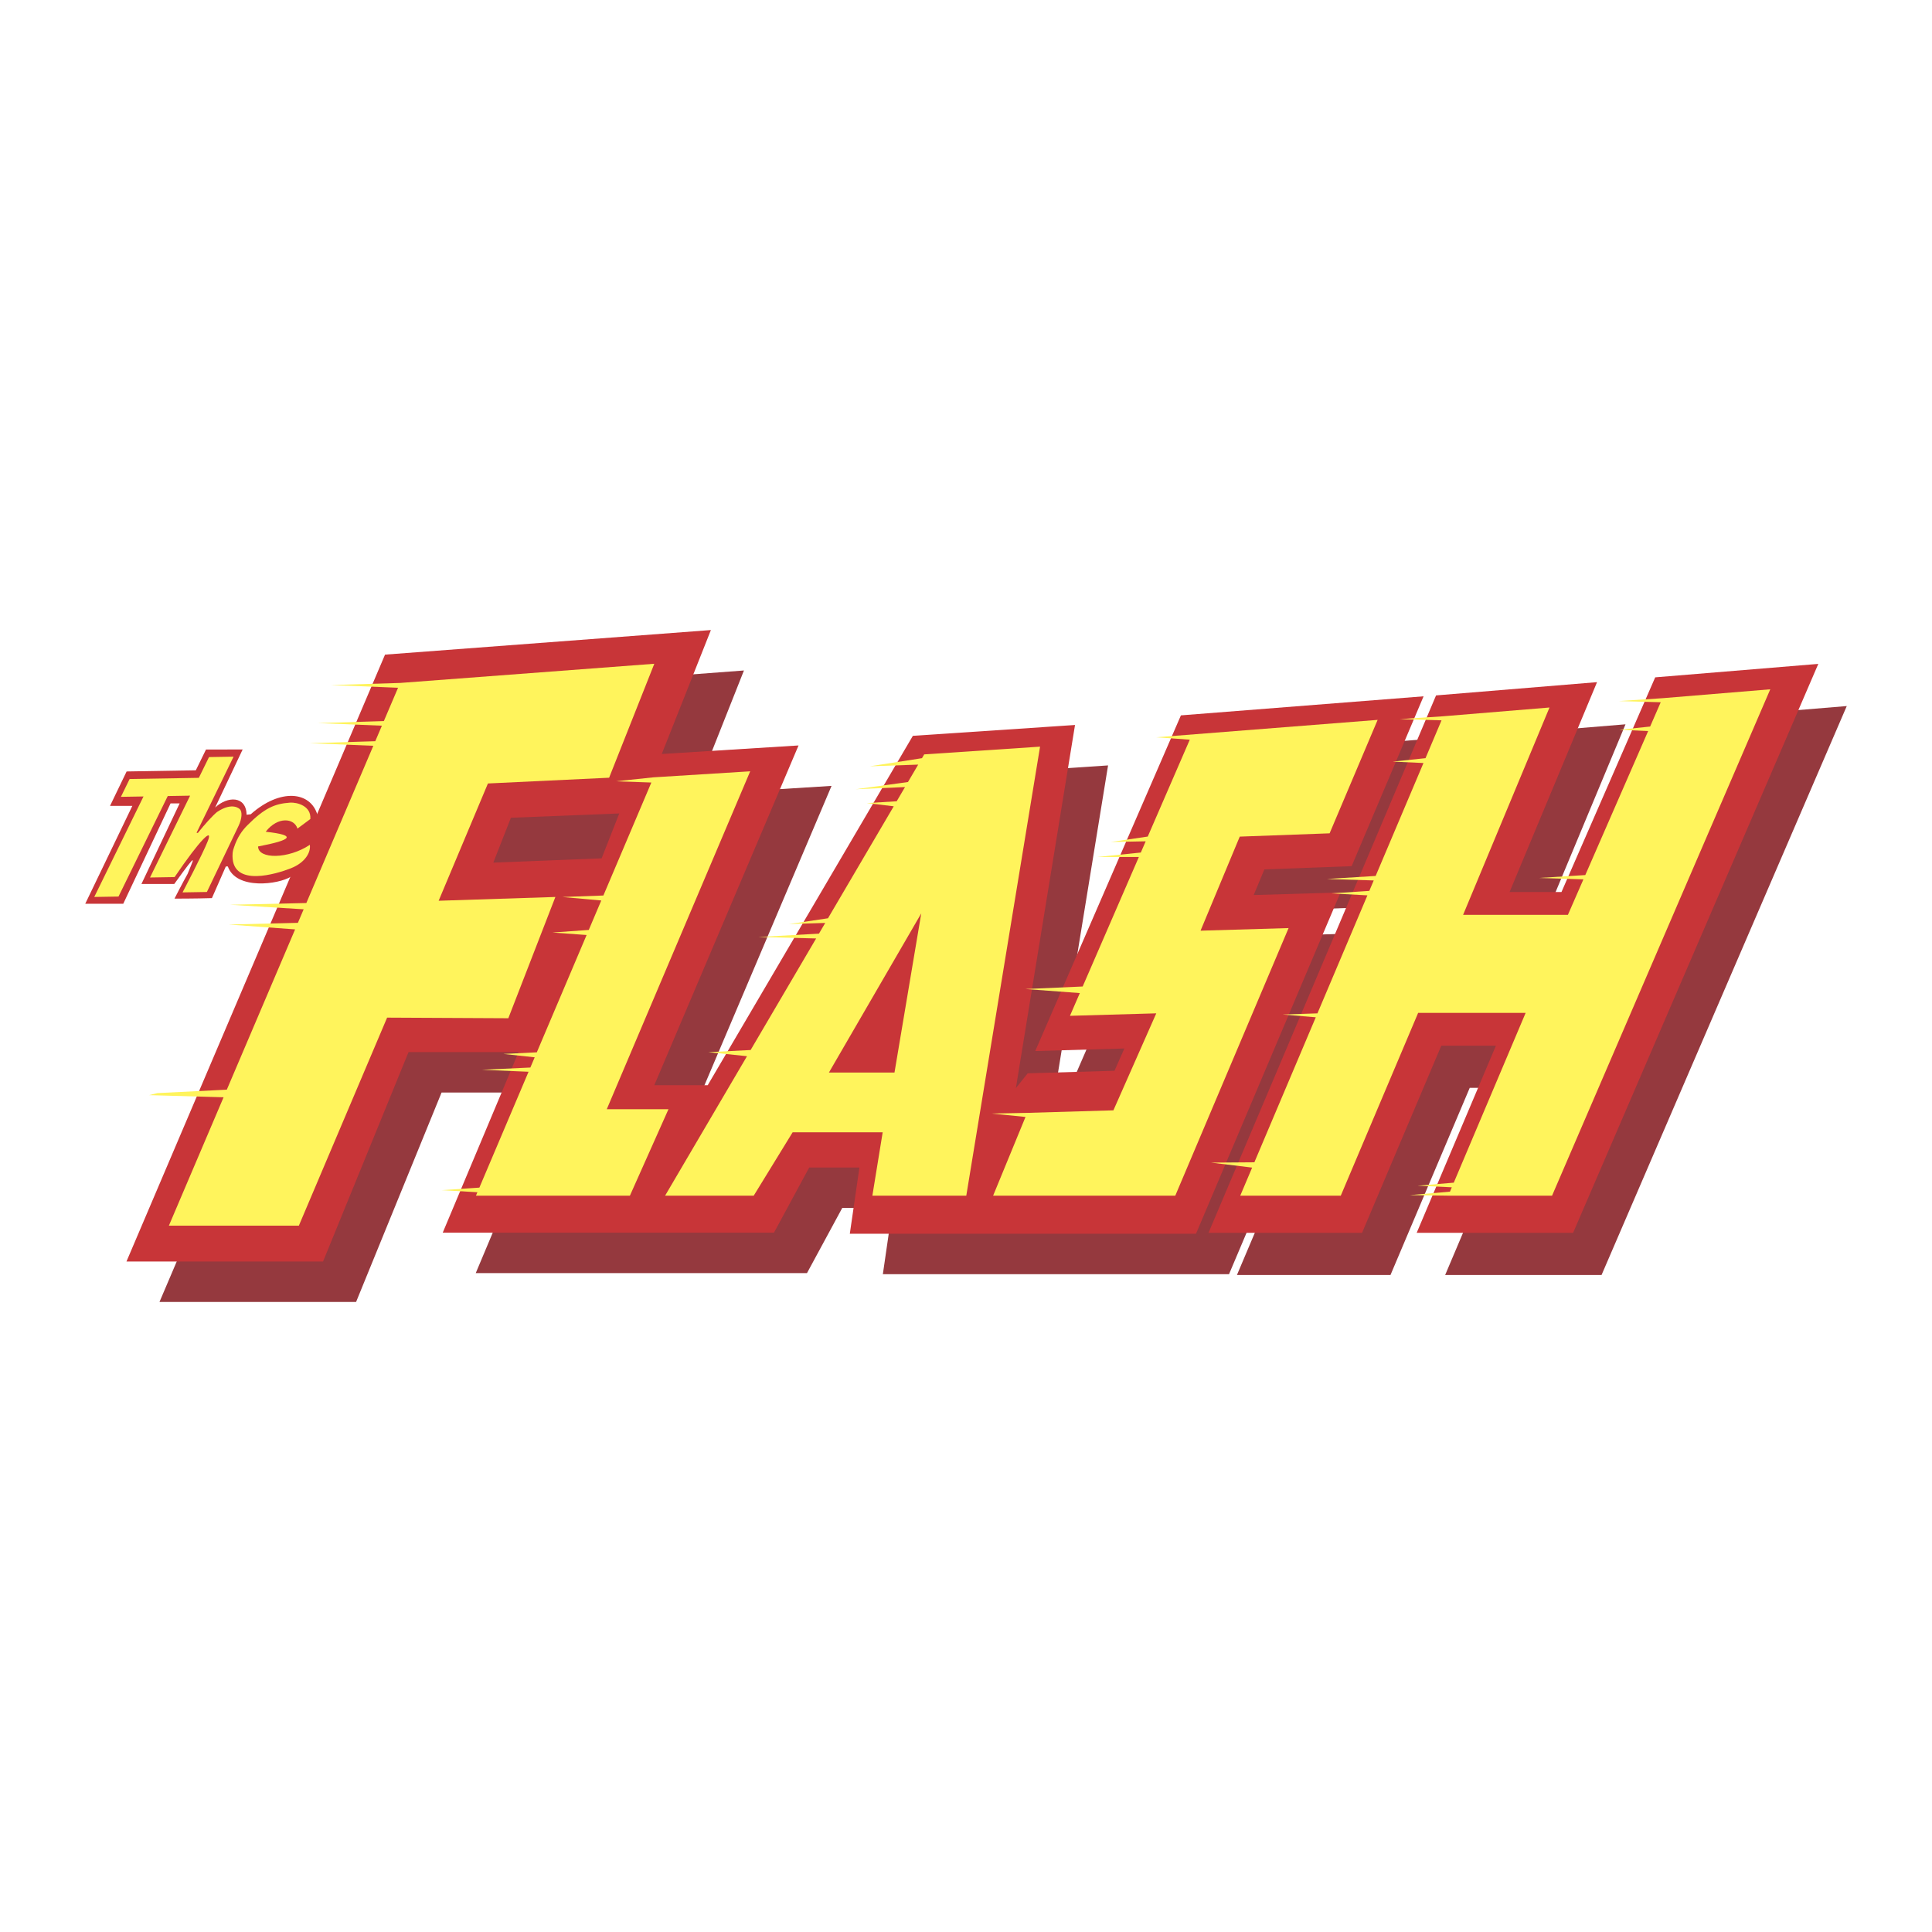
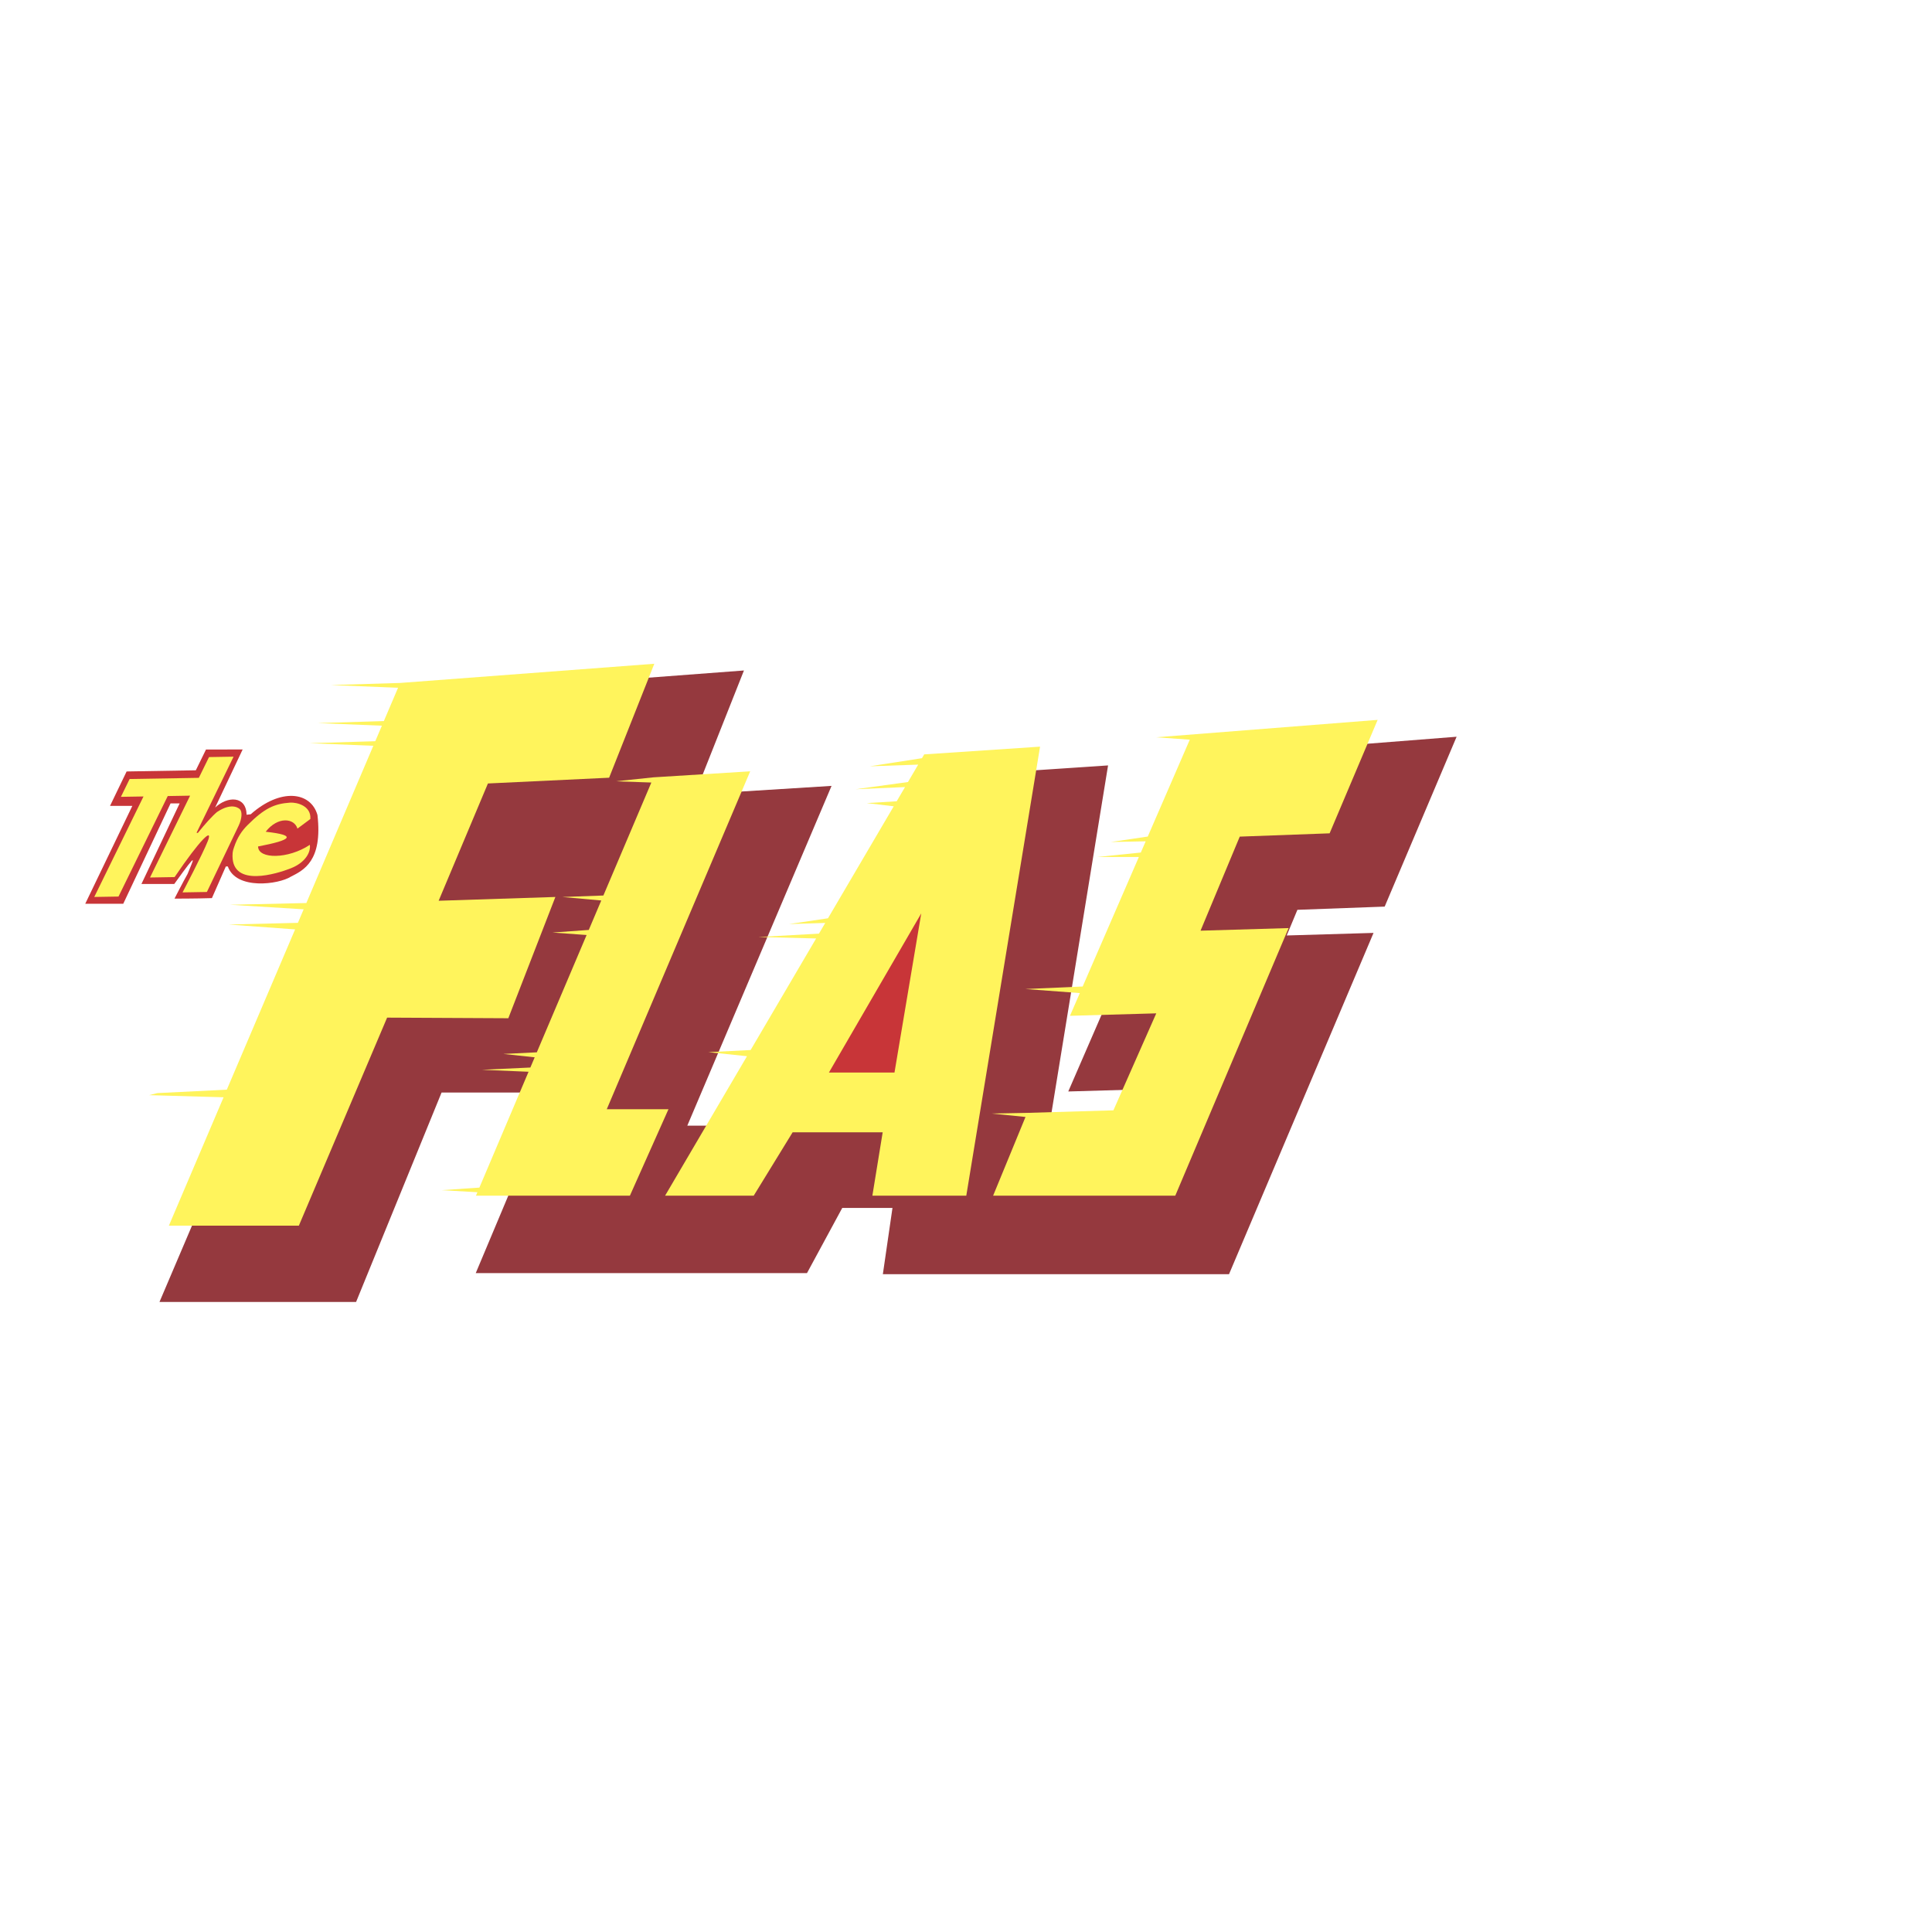
<svg xmlns="http://www.w3.org/2000/svg" version="1.0" id="Layer_1" x="0px" y="0px" width="192.756px" height="192.756px" viewBox="0 0 192.756 192.756" enable-background="new 0 0 192.756 192.756" xml:space="preserve">
  <g>
    <polygon fill-rule="evenodd" clip-rule="evenodd" fill="#FFFFFF" points="0,0 192.756,0 192.756,192.756 0,192.756 0,0  " />
-     <polygon fill-rule="evenodd" clip-rule="evenodd" fill="#95393E" points="144.183,127.208 159.786,127.208 184.252,70.444    167.979,71.785 158.628,93.205 153.449,93.205 162.176,72.265 146.117,73.588 123.41,127.208 138.729,127.208 146.635,108.537    152.087,108.537 144.183,127.208  " />
    <polygon fill-rule="evenodd" clip-rule="evenodd" fill="#95393E" points="114.492,110.862 115.474,108.641 106.581,108.897    121.116,75.407 145.327,73.504 138.149,90.452 129.443,90.772 128.377,93.332 137.038,93.076 122.62,127.125 88.083,127.125    89.042,120.516 84.032,120.516 80.514,127.017 47.466,127.017 55.036,109.001 44.056,109.001 35.527,129.896 15.912,129.896    41.709,69.346 74.224,66.894 69.32,79.26 82.964,78.408 68.573,112.306 73.903,112.306 94.371,77.447 110.552,76.366    104.651,112.591 105.831,111.119 114.492,110.862  " />
-     <polygon fill-rule="evenodd" clip-rule="evenodd" fill="#C83538" points="141.342,123.001 156.947,123.001 181.412,66.237    165.14,67.579 155.789,88.998 150.61,88.998 159.337,68.058 143.276,69.381 120.572,123.001 135.892,123.001 143.796,104.331    149.247,104.331 141.342,123.001  " />
-     <polygon fill-rule="evenodd" clip-rule="evenodd" fill="#C83538" points="111.195,106.829 112.178,104.608 103.286,104.863    117.82,71.373 142.031,69.471 134.854,86.418 126.147,86.739 125.081,89.298 133.742,89.042 119.326,123.09 84.786,123.09    85.746,116.481 80.736,116.481 77.218,122.984 44.171,122.984 51.739,104.969 40.759,104.969 32.23,125.862 12.617,125.862    38.415,65.312 70.927,62.86 66.023,75.226 79.67,74.374 65.278,108.272 70.608,108.272 91.076,73.414 107.255,72.331    101.355,108.558 102.534,107.085 111.195,106.829  " />
    <polygon fill-rule="evenodd" clip-rule="evenodd" fill="#95393E" points="50.974,81.587 61.783,81.159 60.024,85.637    49.216,86.063 50.974,81.587  " />
    <polygon fill-rule="evenodd" clip-rule="evenodd" fill="#FFF45C" points="66.357,119.292 74.528,105.378 70.668,104.974    74.89,104.761 81.426,93.63 75.655,93.484 81.707,93.15 82.334,92.081 78.729,92.193 82.608,91.617 89.168,80.444 86.478,80.124    89.462,79.943 90.295,78.525 85.364,78.742 90.588,78.023 91.609,76.286 86.777,76.454 91.986,75.644 92.208,75.265    103.767,74.493 96.407,119.292 87.037,119.292 88.065,112.972 79.079,112.972 75.199,119.292 66.357,119.292  " />
    <polygon fill-rule="evenodd" clip-rule="evenodd" fill="#FFF45C" points="37.247,74.407 30.883,74.149 37.441,73.951    38.102,72.402 31.711,72.144 38.297,71.942 39.714,68.618 33.021,68.347 39.918,68.138 65.28,66.224 60.772,77.593 48.681,78.167    43.764,89.868 55.41,89.491 50.716,101.59 38.622,101.529 29.817,122.285 16.849,122.285 22.307,109.475 14.875,109.263    15.699,109.059 22.629,108.717 29.443,92.726 22.82,92.24 29.721,92.072 30.296,90.721 22.955,90.267 30.564,90.095 37.247,74.407     " />
    <polygon fill-rule="evenodd" clip-rule="evenodd" fill="#FFF45C" points="50.222,105.152 53.558,104.99 58.526,93.286    55.125,93.039 58.742,92.78 59.989,89.841 56.108,89.494 60.2,89.345 64.985,78.073 61.442,77.95 65.193,77.555 74.847,76.954    60.537,110.668 66.693,110.668 62.845,119.292 47.487,119.292 47.632,118.949 44.06,118.742 47.828,118.488 52.734,106.929    48.09,106.733 52.915,106.507 53.347,105.488 50.222,105.152  " />
    <polygon fill-rule="evenodd" clip-rule="evenodd" fill="#FFF45C" points="102.424,111.033 111.085,110.778 115.361,101.102    106.75,101.348 107.734,99.08 102.3,98.675 108.019,98.424 113.625,85.501 109.484,85.501 113.819,85.058 114.305,83.938    110.832,84.006 114.512,83.463 118.705,73.798 115.356,73.559 137.447,71.823 132.656,83.141 123.69,83.47 119.779,92.854    128.562,92.595 117.258,119.292 99.084,119.292 102.315,111.438 98.931,111.099 102.424,111.033  " />
-     <polygon fill-rule="evenodd" clip-rule="evenodd" fill="#FFF45C" points="165.69,70.064 164.634,72.487 161.559,72.808    164.436,72.939 158.165,87.305 153.55,87.593 157.978,87.732 156.431,91.273 145.974,91.273 154.594,70.588 143.993,71.462    139.651,71.748 143.821,71.868 142.223,75.644 138.951,75.986 142.02,76.127 137.249,87.393 132.379,87.697 137.057,87.842    136.616,88.883 132.812,89.131 136.427,89.33 131.441,101.104 127.967,101.22 131.276,101.495 125.149,115.963 120.841,115.995    124.926,116.492 123.74,119.292 133.77,119.292 141.489,101.054 152.214,101.054 145.043,117.996 141.435,118.296 144.846,118.457    144.663,118.892 140.648,119.236 144.494,119.292 154.849,119.291 176.62,68.771 165.869,69.659 161.526,69.946 165.69,70.064  " />
    <polygon fill-rule="evenodd" clip-rule="evenodd" fill="#C83538" points="91.914,91.128 89.243,107.01 82.7,107.01 91.914,91.128     " />
    <path fill-rule="evenodd" clip-rule="evenodd" fill="#C83538" d="M31.673,81.312c0.529,4.602-1.388,5.513-2.657,6.154   c-1.197,0.768-5.446,1.357-6.284-1.017H22.53l-1.387,3.156c-1.668,0.054-3.733,0.05-3.733,0.05s0.855-1.671,1.303-2.46   c0.53-1.365,1.274-2.616-1.325,0.998h-3.276l3.812-8.039h-0.906l-4.722,10.017H8.504l4.7-9.769h-2.226l1.655-3.433l6.905-0.117   l1.014-2.072l3.658-0.006l-2.745,5.794c1.223-1.15,3.091-1.197,3.14,0.719l0.408-0.047C27.982,78.606,31.002,78.965,31.673,81.312   L31.673,81.312z" />
    <path fill-rule="evenodd" clip-rule="evenodd" fill="#FFF45C" d="M14.317,79.463L12.063,79.5l0.87-1.778l6.905-0.117l1.016-2.071   l2.45-0.042l-3.695,7.594l0.131,0.017c0.667-0.839,1.428-1.685,1.903-2.083c1.587-1.073,2.295-0.278,2.295-0.278   c0.237,0.235,0.214,0.927-0.131,1.642c-0.649,1.343-3.166,6.608-3.166,6.608l-2.428,0.042c0,0,2.026-3.848,2.526-5.138   c0.528-1.365-0.731-0.201-3.319,3.611l-2.453,0.041l4-8.165l-2.231,0.039l-4.912,10.027l-2.419,0.041L14.317,79.463L14.317,79.463z   " />
    <path fill-rule="evenodd" clip-rule="evenodd" fill="#FFF45C" d="M29.677,82.67l1.287-0.957c0.099-1.304-1.319-1.683-2.03-1.634   c-1.546,0.108-2.54,0.545-4.239,2.244c-0.548,0.547-1.012,1.208-1.343,2.204c-0.059,0.176-0.106,0.284-0.143,0.585   c-0.013,0.209-0.012,0.212-0.011,0.312c0.028,3.115,4.396,1.766,5.818,1.206c1.476-0.582,2.004-1.623,1.897-2.343   c-2.144,1.436-5.163,1.451-5.163,0.164c3.365-0.642,3.926-1.121,0.759-1.468C27.713,81.433,29.363,81.614,29.677,82.67   L29.677,82.67z" />
  </g>
</svg>